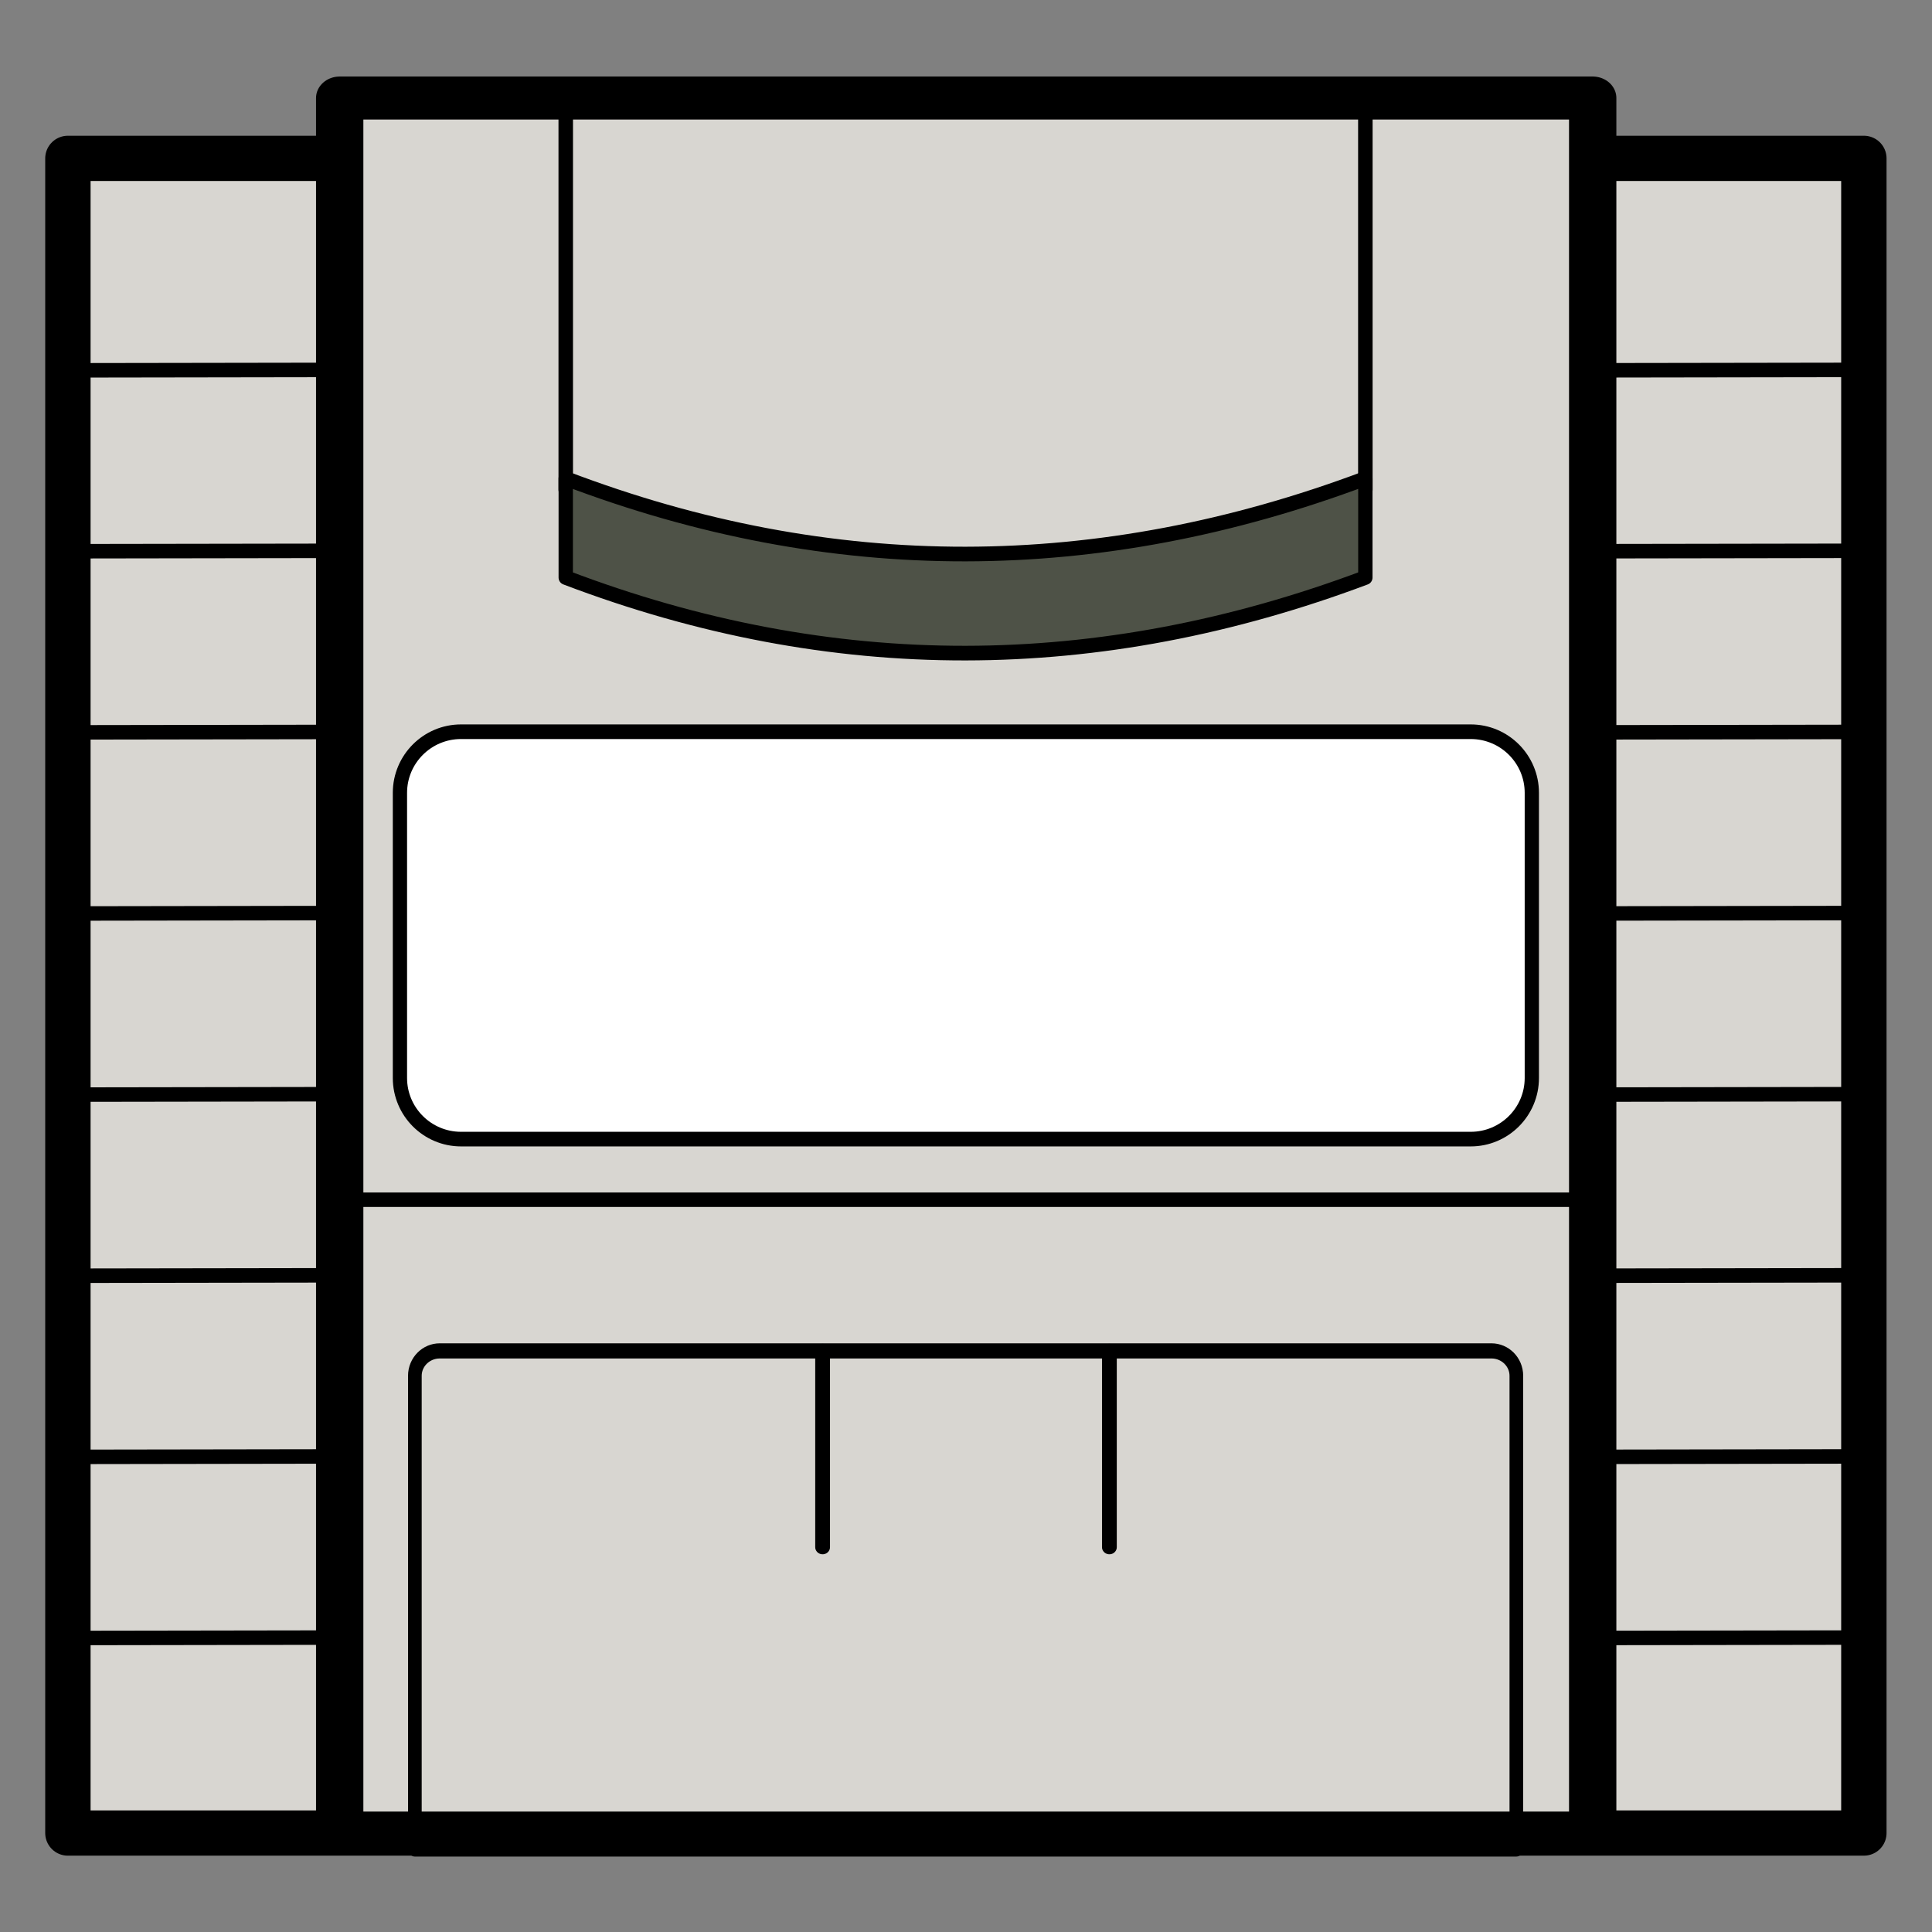
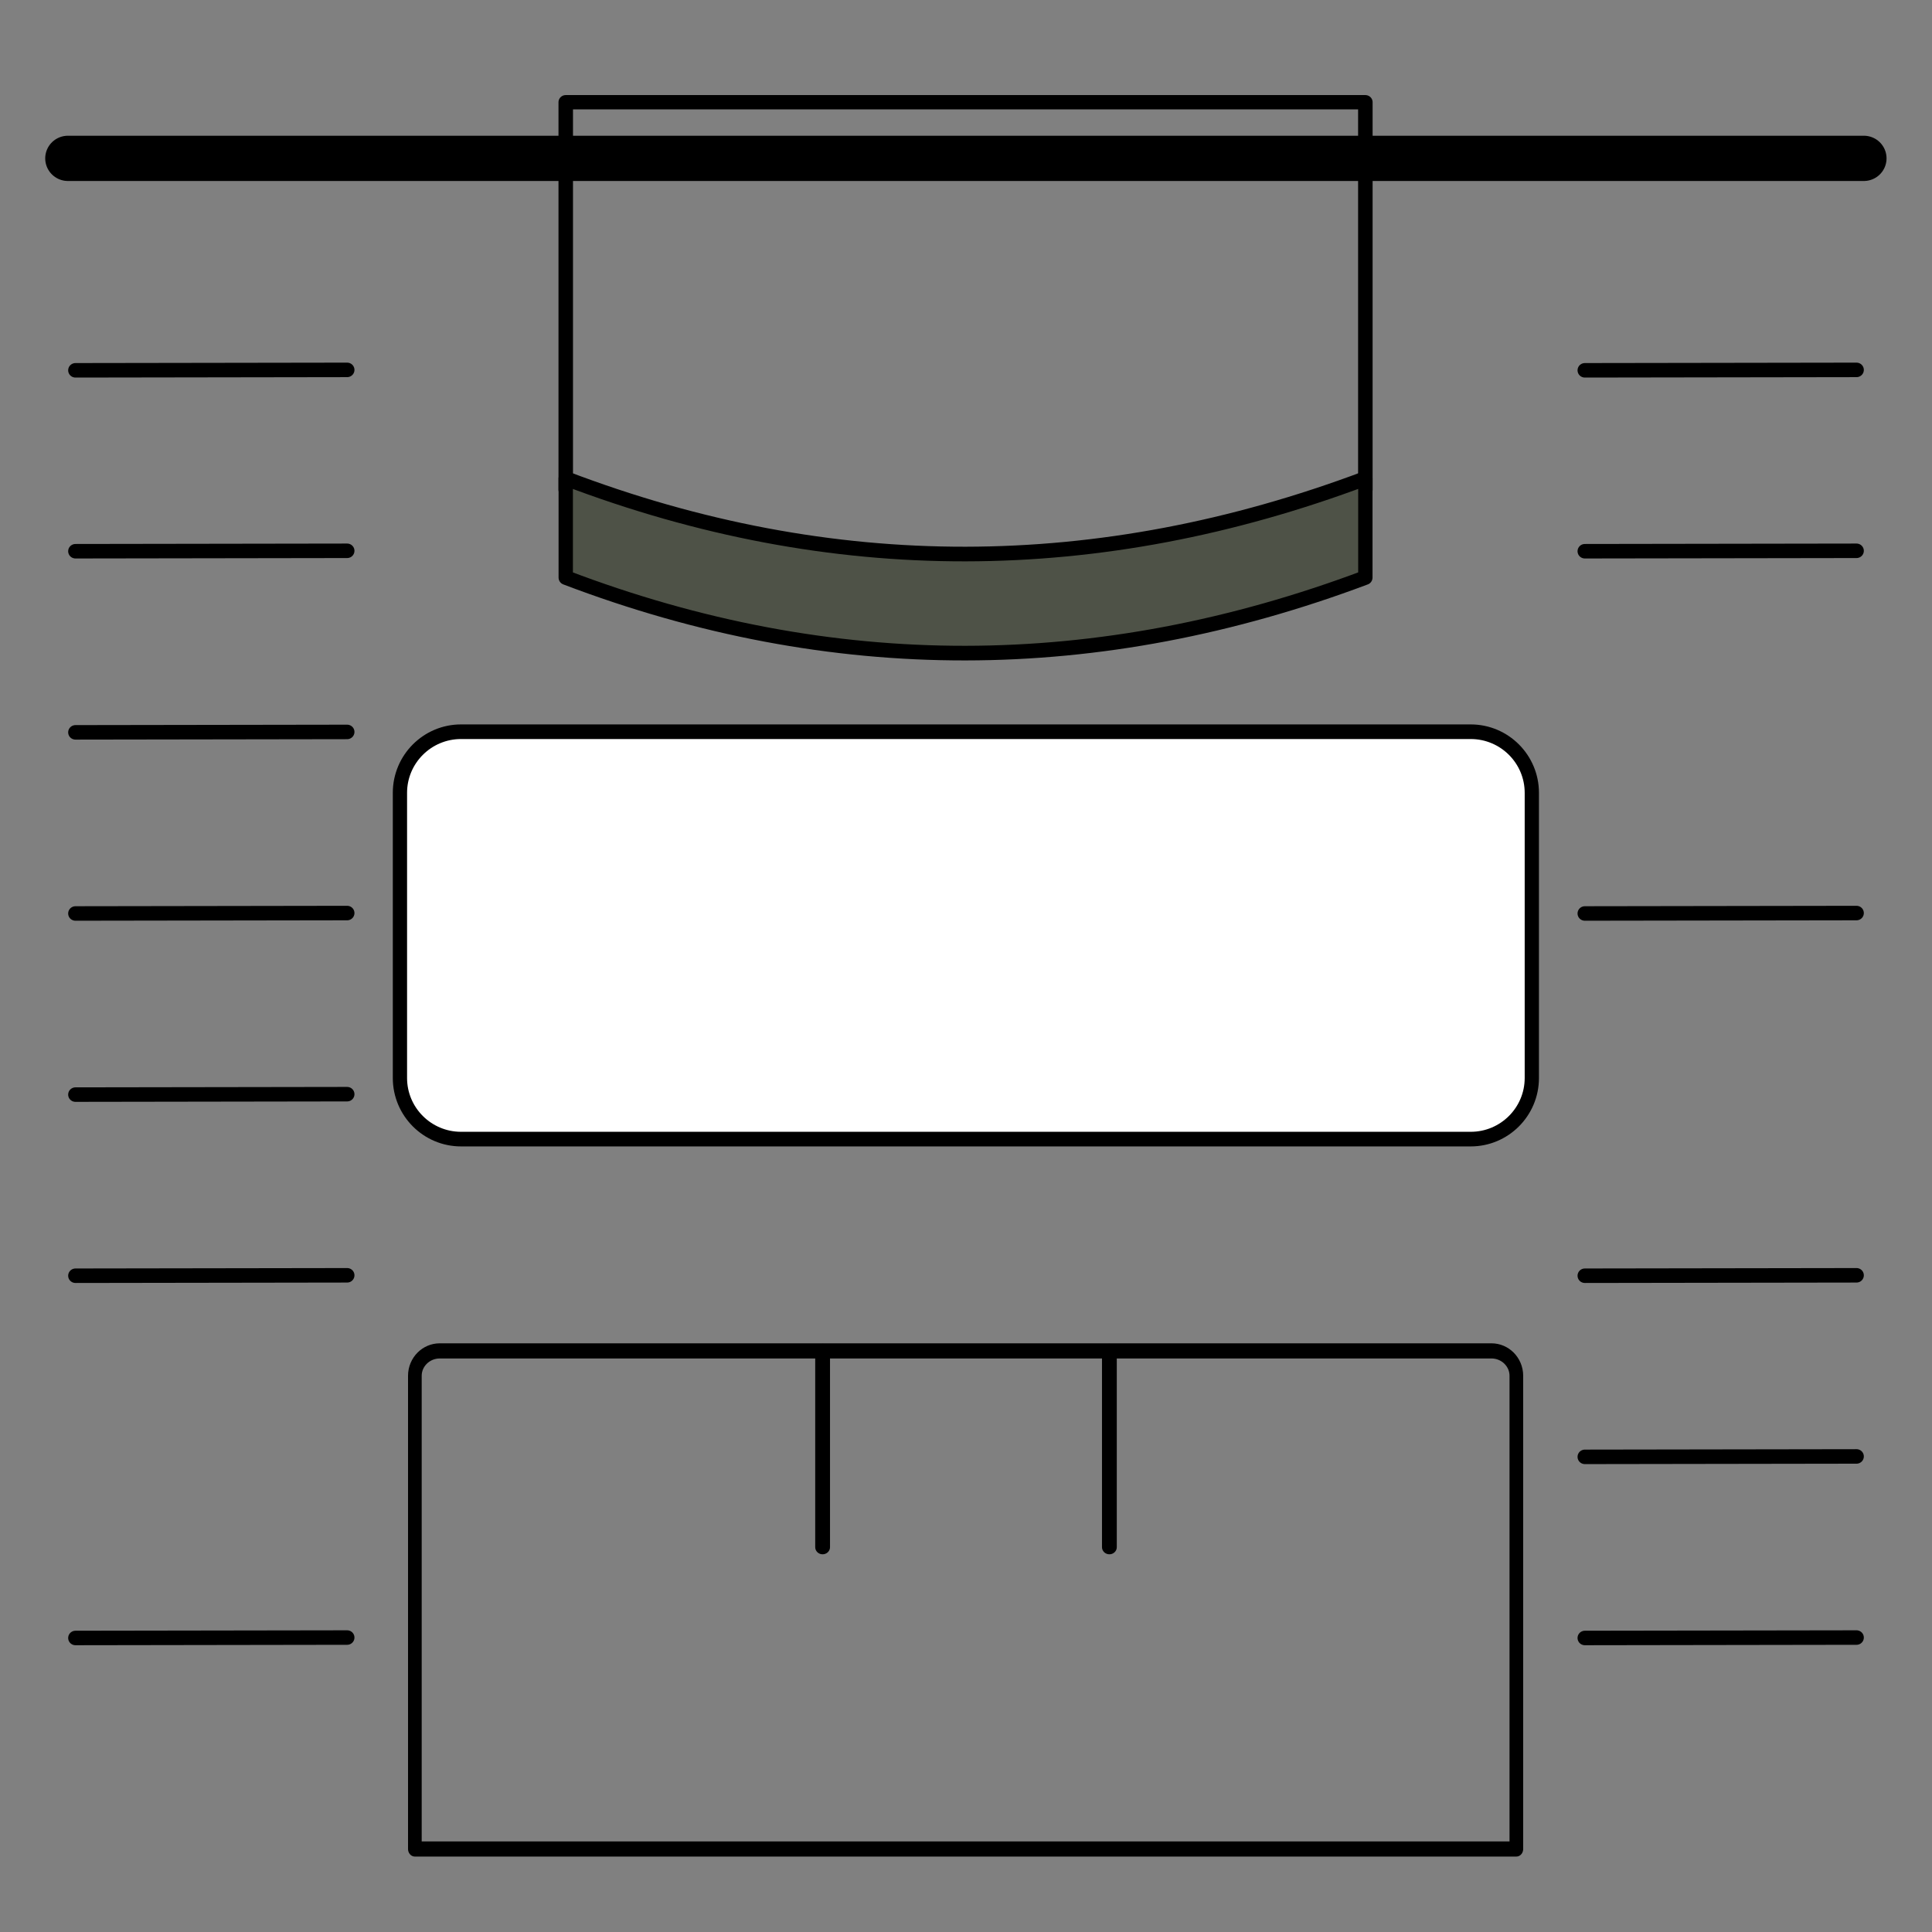
<svg xmlns="http://www.w3.org/2000/svg" viewBox="0 0 128 128" xml:space="preserve" style="fill-rule:evenodd;clip-rule:evenodd;stroke-linecap:round;stroke-linejoin:round;stroke-miterlimit:1.5">
  <rect x="0" y="0" width="128" height="128" fill="#808080" stroke="none" />
-   <path style="fill:#d8d6d1;stroke:#000;stroke-width:2.56px" d="M13.324 16.625h101.352v94.75H13.324z" transform="matrix(1.174 0 0 1.171 -11.144 -8.976)" />
-   <path style="fill:#d8d6d1;stroke:#000;stroke-width:2.62px" d="M29.324 13.125h69.352v105.75H29.324z" transform="matrix(1.197 0 0 1.087 -12.595 -7.773)" />
+   <path style="fill:#d8d6d1;stroke:#000;stroke-width:2.56px" d="M13.324 16.625h101.352H13.324z" transform="matrix(1.174 0 0 1.171 -11.144 -8.976)" />
  <path d="M93.426 105.2c0-.662-.596-1.2-1.33-1.2H35.904c-.734 0-1.33.538-1.33 1.2V128h58.852v-22.8z" style="fill:none;stroke:#000;stroke-width:.73px" transform="matrix(1.24 0 0 1.375 -15.386 -53.5)" />
-   <path d="M27 79.375h74" style="fill:none;stroke:#000;stroke-width:.86px" transform="matrix(1.122 0 0 1.113 -7.784 -8.86)" />
  <path d="m11 26.625 16-.025" style="fill:none;stroke:#000;stroke-width:.86px" transform="matrix(1.125 0 0 1.117 -7.375 -5.206)" />
  <path d="m11 26.625 16-.025" style="fill:none;stroke:#000;stroke-width:.86px" transform="matrix(1.125 0 0 1.117 -7.375 6.78)" />
  <path d="m11 26.625 16-.025" style="fill:none;stroke:#000;stroke-width:.86px" transform="matrix(1.125 0 0 1.117 -7.375 18.78)" />
  <path d="m11 26.625 16-.025" style="fill:none;stroke:#000;stroke-width:.86px" transform="matrix(1.125 0 0 1.117 -7.375 30.78)" />
  <path d="m11 26.625 16-.025" style="fill:none;stroke:#000;stroke-width:.86px" transform="matrix(1.125 0 0 1.117 -7.375 42.78)" />
  <path d="m11 26.625 16-.025" style="fill:none;stroke:#000;stroke-width:.86px" transform="matrix(1.125 0 0 1.117 -7.375 54.78)" />
-   <path d="m11 26.625 16-.025" style="fill:none;stroke:#000;stroke-width:.86px" transform="matrix(1.125 0 0 1.117 -7.375 66.78)" />
  <path d="m11 26.625 16-.025" style="fill:none;stroke:#000;stroke-width:.86px" transform="matrix(1.125 0 0 1.117 -7.375 78.78)" />
  <g>
    <path d="m11 26.625 16-.025" style="fill:none;stroke:#000;stroke-width:.86px" transform="matrix(1.125 0 0 1.117 92.625 -5.206)" />
    <path d="m11 26.625 16-.025" style="fill:none;stroke:#000;stroke-width:.86px" transform="matrix(1.125 0 0 1.117 92.625 6.78)" />
-     <path d="m11 26.625 16-.025" style="fill:none;stroke:#000;stroke-width:.86px" transform="matrix(1.125 0 0 1.117 92.625 18.78)" />
    <path d="m11 26.625 16-.025" style="fill:none;stroke:#000;stroke-width:.86px" transform="matrix(1.125 0 0 1.117 92.625 30.78)" />
-     <path d="m11 26.625 16-.025" style="fill:none;stroke:#000;stroke-width:.86px" transform="matrix(1.125 0 0 1.117 92.625 42.78)" />
    <path d="m11 26.625 16-.025" style="fill:none;stroke:#000;stroke-width:.86px" transform="matrix(1.125 0 0 1.117 92.625 54.78)" />
    <path d="m11 26.625 16-.025" style="fill:none;stroke:#000;stroke-width:.86px" transform="matrix(1.125 0 0 1.117 92.625 66.78)" />
    <path d="m11 26.625 16-.025" style="fill:none;stroke:#000;stroke-width:.86px" transform="matrix(1.125 0 0 1.117 92.625 78.78)" />
  </g>
  <g>
    <path d="M98.526 55.513c0-2.008-1.67-3.638-3.728-3.638H33.202c-2.058 0-3.728 1.63-3.728 3.638v16.974c0 2.008 1.67 3.638 3.728 3.638h61.596c2.058 0 3.728-1.63 3.728-3.638V55.513z" style="fill:#fff;stroke:#000;stroke-width:.87px" transform="matrix(1.086 0 0 1.113 -5.512 -9.258)" />
  </g>
  <g>
    <path d="M88.526 41.125c-16.351 6.018-32.701 6.1-49.052 0V16.992h49.052v24.133z" style="fill:none;stroke:#000;stroke-width:.89px" transform="matrix(1.08 0 0 1.064 -5.15 -11.307)" />
  </g>
  <g>
    <path d="M39.474 35.169c16.351 6.1 32.701 6.017 49.052 0v5.956c-16.351 6.018-32.701 6.1-49.052 0v-5.956z" style="fill:#4e5247;stroke:#000;stroke-width:.88px" transform="matrix(1.08 0 0 1.102 -5.15 -7.057)" />
  </g>
  <g>
    <path d="M53.875 102.875v-13.5" style="fill:none;stroke:#000;stroke-width:.98px" transform="matrix(1 0 0 .963 .625 3.435)" />
    <path d="M53.875 102.875v-13.5" style="fill:none;stroke:#000;stroke-width:.98px" transform="matrix(1 0 0 .963 19.625 3.435)" />
  </g>
</svg>